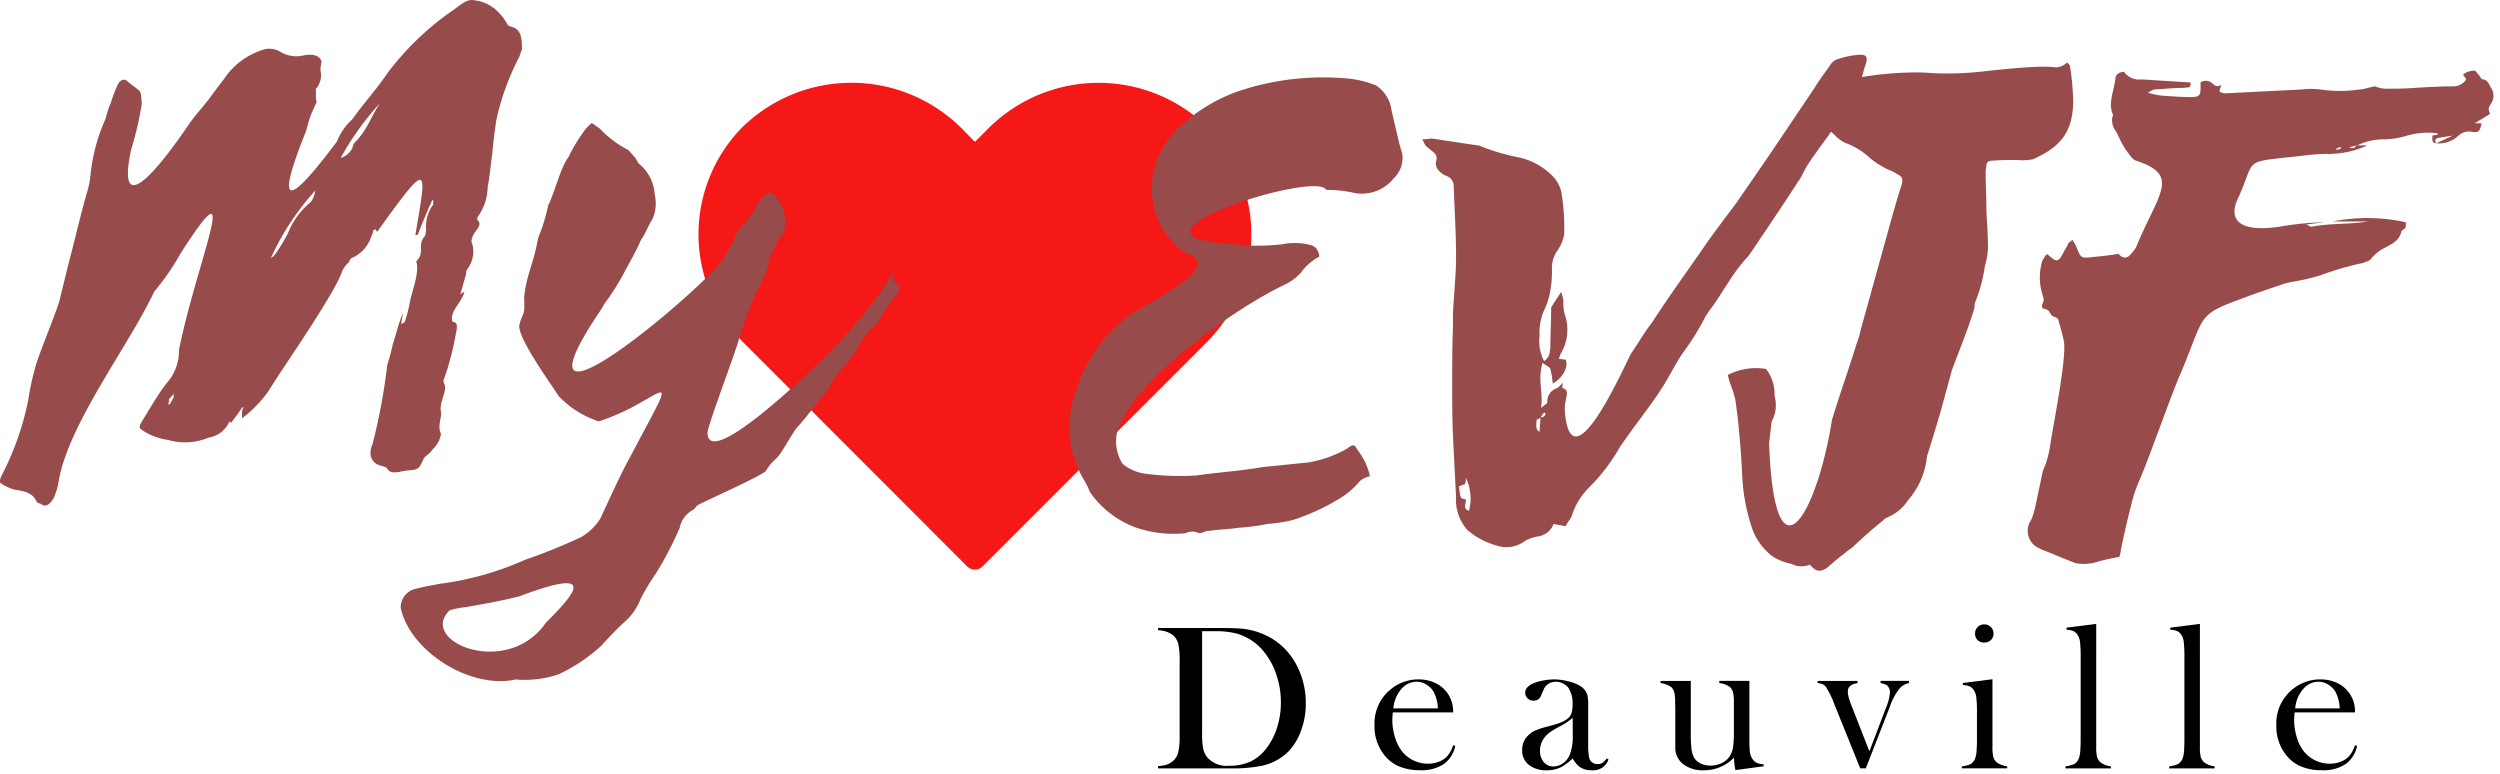
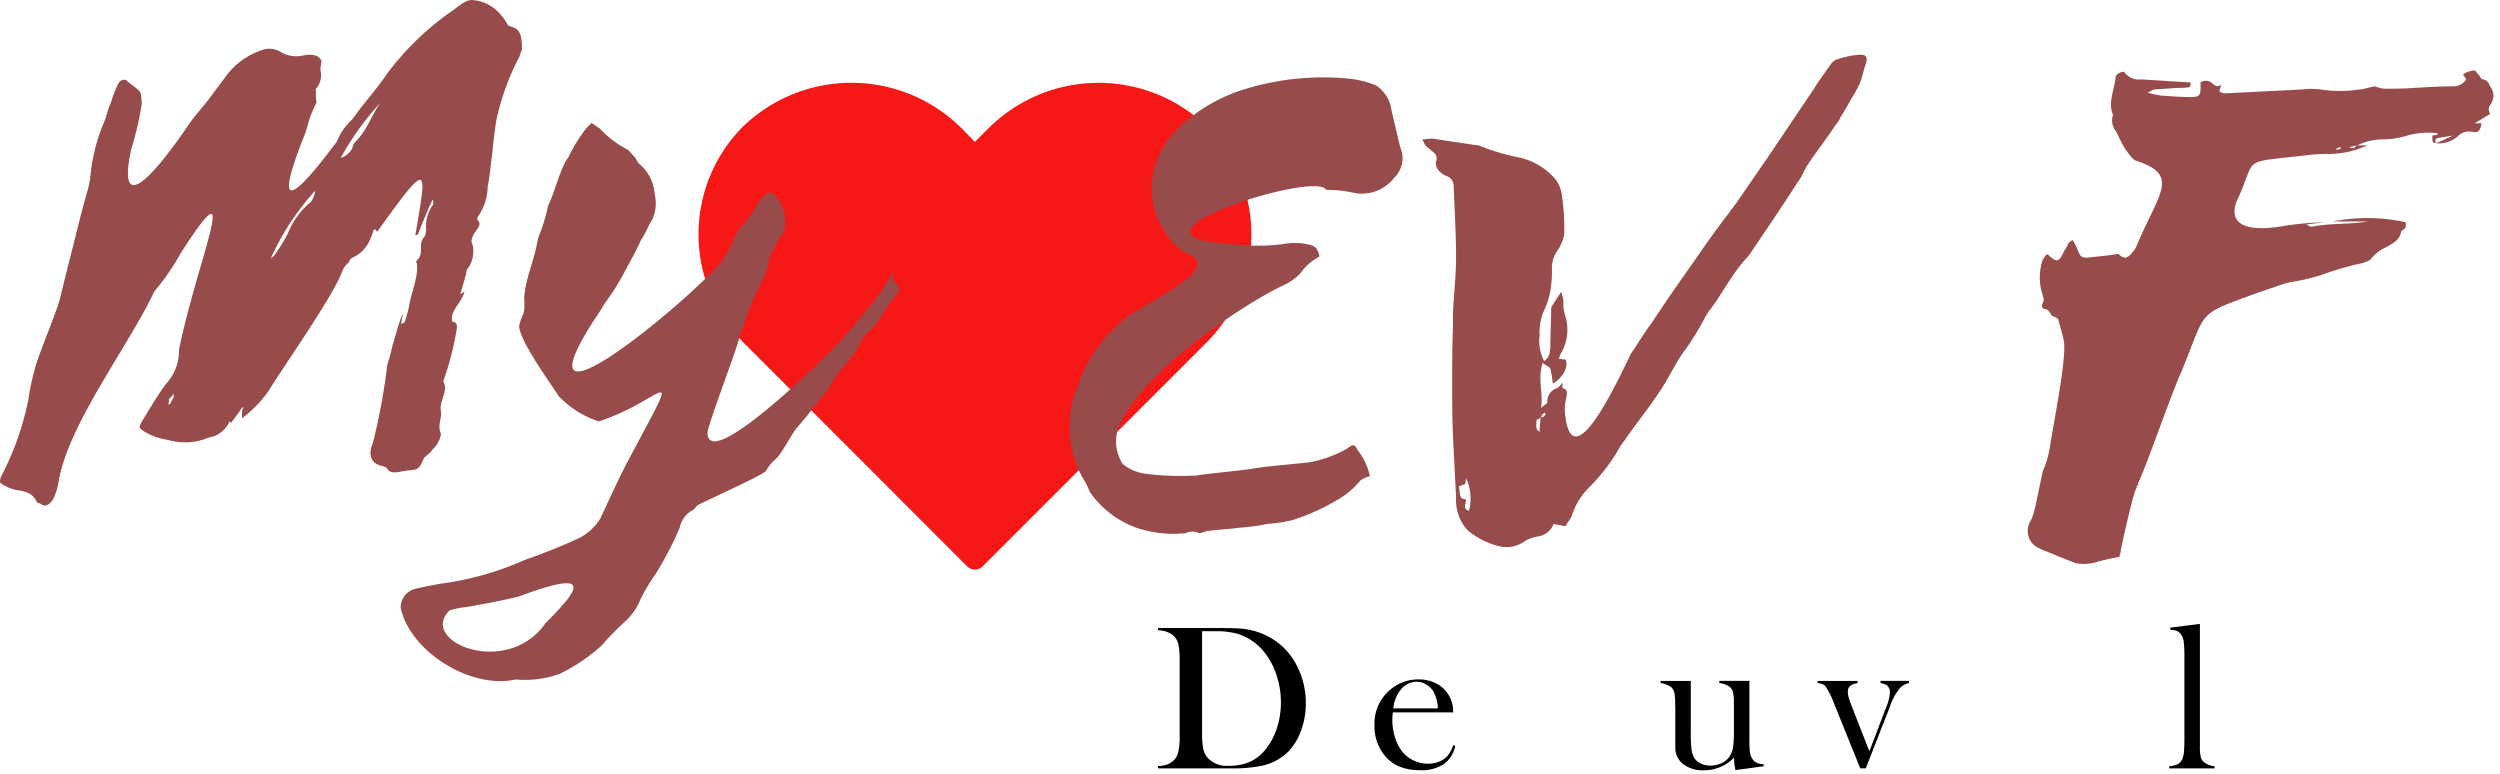
<svg xmlns="http://www.w3.org/2000/svg" id="Groupe_346" data-name="Groupe 346" width="200" height="61.905" viewBox="0 0 200 61.905">
  <defs>
    <clipPath id="clip-path">
      <rect id="Rectangle_136" data-name="Rectangle 136" width="200" height="61.905" fill="none" />
    </clipPath>
    <clipPath id="clip-path-2">
      <rect id="Rectangle_137" data-name="Rectangle 137" width="199.999" height="61.905" fill="none" />
    </clipPath>
  </defs>
  <g id="Groupe_343" data-name="Groupe 343">
    <g id="Groupe_342" data-name="Groupe 342" clip-path="url(#clip-path)">
      <path id="Tracé_7558" data-name="Tracé 7558" d="M73.827,11.987a12.488,12.488,0,0,1,17.686.056l1.008,1.029,1.01-1.008a12.472,12.472,0,0,1,17.686-.077,12.224,12.224,0,0,1-.164,17.129l-1.234,1.237L93.138,47.031a.868.868,0,0,1-1.234,0H91.9L73.992,29.112a12.226,12.226,0,0,1-.164-17.125" transform="translate(-14.529 -1.722)" fill="#f61717" />
      <path id="Tracé_7559" data-name="Tracé 7559" d="M116.983,21.311c3.683,1.228-3.323,4.055-4.923,5.469a11.8,11.8,0,0,0-3.683,5.468,8.336,8.336,0,0,0,.559,7.242,5.135,5.135,0,0,1,.483.98,7.7,7.7,0,0,0,3.745,2.889,9.3,9.3,0,0,0,3.931.434,1.218,1.218,0,0,1,.93-.062c.31.186.669-.186.979-.124.794-.125,1.538-.125,2.332-.248a17.057,17.057,0,0,0,2.331-.31,12.167,12.167,0,0,0,1.971-.3,17.156,17.156,0,0,0,3.56-1.6,6.478,6.478,0,0,0,1.848-1.538,1.871,1.871,0,0,1,.794-.371,5.012,5.012,0,0,0-.979-2.083c-.248-.5-.372-.5-.856-.125a9.505,9.505,0,0,1-3.075,1.1l-3.683.372c-1.724.31-3.571.421-5.283.67a21.477,21.477,0,0,1-3.994-.125,3.716,3.716,0,0,1-1.91-.794,3.36,3.36,0,0,1-.421-2.641c1.413-4.365,10.007-10.131,13.318-11.669a4.246,4.246,0,0,0,1.352-.979,4.184,4.184,0,0,1,1.476-1.29v-.125c-.125-.5-.3-.682-.67-.806a5.127,5.127,0,0,0-2.332-.062,17.133,17.133,0,0,1-4.365-.062c-9.586-.546,7.18-5.89,7.925-4.291a9.747,9.747,0,0,1,2.269.248,3.263,3.263,0,0,0,3.137-1.179,2.249,2.249,0,0,0,.67-2.021,10.214,10.214,0,0,1-.31-1.1l-.545-2.332a2.794,2.794,0,0,0-1.228-1.971,7.988,7.988,0,0,0-2.158-.545,21.371,21.371,0,0,0-8.594.917,13.281,13.281,0,0,0-4.848,2.827,6.88,6.88,0,0,0-2.22,3.807A6.282,6.282,0,0,0,115.57,19.9a5.888,5.888,0,0,0,1.413,1.413M147.5,43.236c.125-.31.434-.608.5-.856a5.421,5.421,0,0,1,1.29-2.158,15.116,15.116,0,0,0,2.579-3.373l.608-.856c.868-1.228,1.848-2.456,2.641-3.683.62-.93,1.1-1.971,1.724-2.889a20.721,20.721,0,0,0,1.9-3.075c.062-.062.124-.125.124-.187,1.166-1.475,1.91-3.125,3.2-4.476l.186-.248c1.29-1.91,2.579-3.807,3.807-5.717.372-.483.546-1.041.856-1.475.683-1.042,1.476-2.021,2.146-3.063a2.561,2.561,0,0,0,.433-.682c.372-.546.683-1.166,1.042-1.773a6.835,6.835,0,0,0,.5-.93c.186-.422.248-.918.434-1.414.236-.669.124-.917-.558-.856a6.784,6.784,0,0,0-1.538.31,1.105,1.105,0,0,0-.732.545c-.434.621-.867,1.166-1.228,1.786l-3.683,5.469-2.579,3.745c-.868,1.166-1.724,2.269-2.53,3.435-1.4,2.033-2.877,4.055-4.229,6.151-.62.794-1.1,1.649-1.662,2.456-.731,1.413-4.725,10.441-5.283,4.786a3.044,3.044,0,0,1,.062-1.042c.062-.433.248-.856-.248-.979-.062,0,0-.186,0-.434a2.8,2.8,0,0,1-.434.434,1.1,1.1,0,0,0-.794,1.166c0,.062-.248.186-.5.421.186-1.29-.3-2.207.124-3.621.248.248.558.31.62.5a7.29,7.29,0,0,1,.187,1.165c.732-.371,1.29-1.29,1.041-1.91-.186,0-.371-.062-.558-.062a2.051,2.051,0,0,0,.124-.36,3.727,3.727,0,0,0,.434-2.952,3.406,3.406,0,0,1-.186-1.352,2.787,2.787,0,0,0-.186-.682l-.608.929c-.062.125-.186.248-.186.36,0,1.054-.063,2.1-.063,3.137-.062.371,0,.744-.5,1.1a3.379,3.379,0,0,1-.36-2.021,4.423,4.423,0,0,1,.3-1.91,6.119,6.119,0,0,0,.558-1.711A8.917,8.917,0,0,0,146.4,22.6a2.409,2.409,0,0,1,.483-1.475,3.413,3.413,0,0,0,.5-1.228,17.516,17.516,0,0,0-.186-3.137,2.605,2.605,0,0,0-.732-1.525,5.406,5.406,0,0,0-2.579-1.476,17.336,17.336,0,0,1-3.2-.93.375.375,0,0,0-.248-.062l-3.621-.545c-.187,0-.434.062-.794.062.186.31.186.421.31.545l.608.5a.615.615,0,0,1,.186.732.821.821,0,0,0,.187.683,1.549,1.549,0,0,0,.731.5.861.861,0,0,1,.5.794c.063,1.91.187,3.744.187,5.655,0,1.525-.187,3.063-.248,4.6v1.041c-.062,1.475-.062,2.952-.062,4.427,0,1.413,0,2.828.062,4.241l.248,4.91a3.611,3.611,0,0,0,.917,2.642,6.173,6.173,0,0,0,2.332,1.227,2.439,2.439,0,0,0,2.269-.371,3.2,3.2,0,0,1,1.054-.36,1.557,1.557,0,0,0,1.228-.992Zm-8.048-3.373a1.367,1.367,0,0,0,.062-.5,3.774,3.774,0,0,1,.248,2.641c-.558-.186-.186-.608-.248-.917-.434-.062-.434-.062-.546-1.042Zm6.026-5.283c0,.36-.062.732-.062,1.1-.371-.186-.248-.558-.248-.917,0-.062.186-.124.31-.186m.112-.187a.482.482,0,0,1,.248-.248.216.216,0,0,0,.062.124.489.489,0,0,1-.248.248.194.194,0,0,0-.174.062Z" transform="translate(-22.247 -1.138)" fill="#984b4b" />
-       <path id="Tracé_7560" data-name="Tracé 7560" d="M180.722,46.475c.421.483.732.608,1.165.372a1.106,1.106,0,0,0,.36-.248c.433-.372.867-.744,1.29-1.054a4.04,4.04,0,0,1,.558-.421c.794-.744,1.6-1.476,2.455-2.158a1.232,1.232,0,0,1,.434-.3,3.565,3.565,0,0,0,1.6-1.352,6.241,6.241,0,0,0,1.475-3.2,1.651,1.651,0,0,1,.112-.546c.5-1.6.992-3.2,1.413-4.8l.5-1.835c.608-1.662,1.29-3.262,1.786-4.923.062-.174,0-.422.112-.608a11.9,11.9,0,0,0,.744-2.827,5.623,5.623,0,0,0,.248-1.414c0-.917-.062-1.9-.124-2.889,0-1.1-.063-2.208-.063-3.249,0-.186.063-.31.063-.5,0-.248.186-.36.433-.36.67-.062,1.34-.062,2.021-.062a4.406,4.406,0,0,0,1.29-.062c2.332-1.055,3.137-2.282,3.2-4.552a21.051,21.051,0,0,0-.248-2.827c0-.125-.124-.248-.248-.36a1.265,1.265,0,0,1-1.166.36,12.739,12.739,0,0,0-1.538,0c-1.228.062-2.393.186-3.621.31a25.687,25.687,0,0,1-4.365.187A17.1,17.1,0,0,0,188.82,7.1a26.455,26.455,0,0,0-5.7.731,9.066,9.066,0,0,0-1.724.868c-.433.248-.483.421-.248.794a.823.823,0,0,1,0,.917c.31.806.992,1.166,1.537,1.662a2.665,2.665,0,0,0,.918.683,5.691,5.691,0,0,1,1.971,1.227,6.744,6.744,0,0,0,1.786,1.042l.421.248c.372.187.372.36.31.732-.434,1.352-.794,2.641-1.166,3.994l-2.145,7.738a6.209,6.209,0,0,1-.31,1.041c-.62,2.034-1.352,4.055-1.971,6.089-1.166,7.428-4.6,13.69-5.035,1.9l.187-1.6a.433.433,0,0,1,.062-.236,2.709,2.709,0,0,0,.186-1.971V32.9a3.235,3.235,0,0,0-.682-2.083,4.961,4.961,0,0,0-3.063.483,9.786,9.786,0,0,0,.422,1.29l.186.682c.124.918.248,1.786.31,2.7.124,1.165.186,2.331.248,3.5a15.168,15.168,0,0,0,.856,4.3,4.9,4.9,0,0,0,1.538,2.021,4.244,4.244,0,0,0,1.537.62,1.76,1.76,0,0,0,1.476.062" transform="translate(-35.936 -1.302)" fill="#984b4b" />
      <path id="Tracé_7561" data-name="Tracé 7561" d="M230.753,13.1a4.741,4.741,0,0,1,2.208-.483,6.605,6.605,0,0,0,1.6-.248,6.217,6.217,0,0,1,2.579-.248.216.216,0,0,1,.062.124c-.124,0-.31.062-.433.062,0,.31-.063.621.31.621-.124-.187-.124-.372.187-.434l1.165-.187-1.352.621a2.261,2.261,0,0,0,1.786-.621,1.238,1.238,0,0,1,.98-.31c.607.124.731,0,.856-.67h-.546l1.228-.744c-.124-.36-.186-.421.062-.794a1.161,1.161,0,0,0,.062-1.227c-.186-.248-.248-.683-.682-.744-.124,0-.186-.112-.248-.236l-.36-.434c-.124-.124-.93.125-.992.31a1.421,1.421,0,0,1,.248.36,1.231,1.231,0,0,1-1.1.558c-1.041,0-2.033.062-3.075.124-.794.063-1.587.063-2.393.063a3.023,3.023,0,0,1-.732-.187c-.434.062-.93.248-1.228.248a10.654,10.654,0,0,1-3.137,0,5.847,5.847,0,0,0-1.476,0l-6.138.31a.9.9,0,0,1-.434-.124c-.062-.124.062-.31.124-.558-.434.248-.545,0-.732-.124a.734.734,0,0,0-.929-.062v.433c0,.621-.125.732-.794.732-.794,0-1.538-.062-2.27-.111a5.523,5.523,0,0,1-1.166-.248c.3-.124.422-.248.546-.248l1.848-.125a5.2,5.2,0,0,0,.979-.062,1.077,1.077,0,0,0,.063-.371l-3.932-.248a1.46,1.46,0,0,1-1.352-.545c0-.063-.062-.063-.124-.063-.31.063-.608.187-.608.559-.124.917-.558,1.9-.248,2.752a.278.278,0,0,1,0,.31,1.442,1.442,0,0,0,.31,1.166l.3.62a5.711,5.711,0,0,0,.62,1.041c.186.248.421.621.732.683,3.447,1.166,1.786,2.517,0,6.746a1.583,1.583,0,0,1-.36.558c-.372.545-.744.545-1.117.124-.669.124-1.29.187-1.959.248-.98.124-1.042.124-1.352-.683a3.247,3.247,0,0,0-.371-.669l-.31.235a2.452,2.452,0,0,1-.3.559c-.5,1.041-.62,1.041-1.352.371h-.124a4.146,4.146,0,0,0-.31.484,4.469,4.469,0,0,0,0,2.7c.062.248.186.434,0,.744-.062.187-.062.422.186.422.31.062.372.248.5.434.05.186.36.186.484.31a.248.248,0,0,1,.124.248,16.15,16.15,0,0,1,.434,1.649c.186,1.537-.868,6.634-1.1,8.234a8.652,8.652,0,0,1-.31,1.352c-.062.31-.248.558-.31.856l-.558,2.641a5.723,5.723,0,0,1-.36,1.179,1.509,1.509,0,0,0,.36,2.083,4.263,4.263,0,0,0,.93.433l1.166.484,1.1.434a3.53,3.53,0,0,0,1.6-.062,16.853,16.853,0,0,1,1.9-.434,1.722,1.722,0,0,0,.125-.546c.248-1.166.5-2.344.806-3.51a11.237,11.237,0,0,1,.608-1.9c.806-1.786,2.641-7.131,3.448-8.9,2.083-5.047,1.1-4.427,6.076-6.275l2.145-.732.5-.124a16.478,16.478,0,0,0,2.394-.546,23.882,23.882,0,0,1,3.435-.992c.248-.124.5-.124.682-.421a3.526,3.526,0,0,1,.732-.62c.62-.372,1.413-.608,1.6-1.414,0-.062.062-.124.124-.186.31-.124.248-.36.248-.608a14.21,14.21,0,0,0-5.84-.062h2.828c-1.538.248-3.013.124-4.539.421-.124,0-.187-.111-.434-.173l1.413-.187a24.806,24.806,0,0,0-3.559.36c-3.448.5-3.993-.731-3.324-2.207,1.6-3.435.125-2.889,5.407-3.5a16.176,16.176,0,0,1,1.786-.124c.062,0,.174.062.3,0a7.224,7.224,0,0,0,2.889-.683Zm-1.661.372v-.124l.31-.124c0,.062.062.062.062.124Zm1.6-.372a.352.352,0,0,1-.558.125,3.164,3.164,0,0,0,.558-.125" transform="translate(-42.178 -1.467)" fill="#984b4b" />
      <path id="Tracé_7562" data-name="Tracé 7562" d="M116.735,74.346a2.479,2.479,0,0,0,.757-.137,1.514,1.514,0,0,0,.521-.348,1.313,1.313,0,0,0,.347-.669,5.764,5.764,0,0,0,.1-1.24V65.888a5.73,5.73,0,0,0-.111-1.326,1.354,1.354,0,0,0-.434-.694,2,2,0,0,0-1.179-.385V63.3h4.514c1.007,0,1.649.012,1.922.037a5.691,5.691,0,0,1,2.951.992,5.379,5.379,0,0,1,1.786,2.133,6.467,6.467,0,0,1,.645,2.877,6.171,6.171,0,0,1-.372,2.145,4.672,4.672,0,0,1-1,1.675,4.254,4.254,0,0,1-2.282,1.19,11.755,11.755,0,0,1-2.083.186h-6.077Zm3.522-10.789V71.73a6.424,6.424,0,0,0,.087,1.228,1.678,1.678,0,0,0,.348.719,2.071,2.071,0,0,0,1.711.645,4.065,4.065,0,0,0,1.724-.335,3.537,3.537,0,0,0,1.29-1.079,5.269,5.269,0,0,0,.843-1.662,6.466,6.466,0,0,0,.3-1.984,6.779,6.779,0,0,0-.36-2.219,5.692,5.692,0,0,0-1-1.848,4.353,4.353,0,0,0-2.183-1.452,6.89,6.89,0,0,0-1.761-.186Z" transform="translate(-24.089 -13.061)" />
      <path id="Tracé_7563" data-name="Tracé 7563" d="M140.015,71.125c-.025.273-.037.468-.037.583a4.652,4.652,0,0,0,.21,1.4,3.419,3.419,0,0,0,.571,1.141,2.577,2.577,0,0,0,.917.719,2.636,2.636,0,0,0,1.153.26,2.392,2.392,0,0,0,.844-.148,1.823,1.823,0,0,0,.657-.41,2.269,2.269,0,0,0,.509-.917l.173.05a2.347,2.347,0,0,1-.929,1.463,3.205,3.205,0,0,1-1.86.484,4.317,4.317,0,0,1-1.748-.323,3.014,3.014,0,0,1-1.216-.992,3.661,3.661,0,0,1-.706-2.282,3.5,3.5,0,0,1,1.327-2.9,3.44,3.44,0,0,1,2.194-.769,3.167,3.167,0,0,1,1.228.236,2.486,2.486,0,0,1,1.538,2.406Zm3.608-.322a3.188,3.188,0,0,0-.31-1.265,1.633,1.633,0,0,0-.6-.632,1.453,1.453,0,0,0-.782-.236,1.625,1.625,0,0,0-1.252.607,2.735,2.735,0,0,0-.62,1.525Z" transform="translate(-28.591 -14.132)" />
-       <path id="Tracé_7564" data-name="Tracé 7564" d="M160.193,74.809l.149.075a1.283,1.283,0,0,1-1.364.868,1.576,1.576,0,0,1-.967-.286,2.225,2.225,0,0,1-.533-.657,5.642,5.642,0,0,1-.831.645,2.5,2.5,0,0,1-1.24.3,2.215,2.215,0,0,1-1.439-.434,1.436,1.436,0,0,1-.533-1.179,1.576,1.576,0,0,1,.446-1.14,1.883,1.883,0,0,1,.558-.41,6.006,6.006,0,0,1,.93-.31c.478-.125.831-.227,1.054-.31a2.218,2.218,0,0,0,.583-.3.994.994,0,0,0,.36-.434,2.065,2.065,0,0,0,.1-.707,2.258,2.258,0,0,0-.36-1.413,1.4,1.4,0,0,0-.434-.322,1.209,1.209,0,0,0-.533-.124,1.111,1.111,0,0,0-.608.174.944.944,0,0,0-.384.471l-.211.484a.591.591,0,0,1-.6.384.663.663,0,0,1-.471-.186.637.637,0,0,1-.186-.471q0-.419.6-.707a3.4,3.4,0,0,1,.794-.236,4.566,4.566,0,0,1,.93-.1,4.423,4.423,0,0,1,1.054.137,3.457,3.457,0,0,1,.93.335,1.321,1.321,0,0,1,.67.794,3.869,3.869,0,0,1,.062.831v3.038a5.626,5.626,0,0,0,.062,1.054.652.652,0,0,0,.682.583.716.716,0,0,0,.385-.087,1.27,1.27,0,0,0,.347-.36m-2.716-3.249a5.835,5.835,0,0,1-.979.658,7.03,7.03,0,0,0-.831.483,2.434,2.434,0,0,0-.421.4,1.692,1.692,0,0,0-.385,1.1,1.367,1.367,0,0,0,.3.9.983.983,0,0,0,.769.348,1.3,1.3,0,0,0,.756-.248,1.549,1.549,0,0,0,.546-.67,4.086,4.086,0,0,0,.248-1.6Z" transform="translate(-31.662 -14.132)" />
      <path id="Tracé_7565" data-name="Tracé 7565" d="M173.378,75.771a4.524,4.524,0,0,1-.112-1,3.344,3.344,0,0,1-2.431,1.017,2.553,2.553,0,0,1-1.661-.509,1.666,1.666,0,0,1-.608-1.389V71.022l-.013-.633a3.766,3.766,0,0,0-.062-.806.931.931,0,0,0-.248-.446,1.824,1.824,0,0,0-.856-.323v-.173h2.418v4.167a9.713,9.713,0,0,0,.062,1.314,1.839,1.839,0,0,0,.223.694,1.271,1.271,0,0,0,.521.434,1.712,1.712,0,0,0,.756.161,2.081,2.081,0,0,0,.856-.174,1.637,1.637,0,0,0,.645-.5,1.783,1.783,0,0,0,.31-.744,9.067,9.067,0,0,0,.074-1.389v-2.22a3.766,3.766,0,0,0-.062-.806.93.93,0,0,0-.248-.446,1.824,1.824,0,0,0-.856-.323v-.173h2.406v4.464c0,.57.012.973.037,1.2a1.307,1.307,0,0,0,.186.546.872.872,0,0,0,.348.335,1.477,1.477,0,0,0,.57.124v.161Z" transform="translate(-34.541 -14.164)" />
      <path id="Tracé_7566" data-name="Tracé 7566" d="M183.224,68.641h3.186v.173a1.528,1.528,0,0,0-.5.161.571.571,0,0,0-.272.533,1.863,1.863,0,0,0,.087.521c.056.192.161.477.31.856l1.326,3.385,1.34-3.521a3.687,3.687,0,0,0,.3-1.166.7.7,0,0,0-.248-.6,1.433,1.433,0,0,0-.5-.174v-.173h2.282v.173a1.407,1.407,0,0,0-.744.41,5.022,5.022,0,0,0-.818,1.55l-1.9,4.861h-.446l-2.059-5.1a7.236,7.236,0,0,0-.694-1.426.742.742,0,0,0-.248-.2,1.69,1.69,0,0,0-.409-.1Z" transform="translate(-37.809 -14.164)" />
-       <path id="Tracé_7567" data-name="Tracé 7567" d="M197.834,67.625l2.369-.3v5.382a3.727,3.727,0,0,0,.062.818.92.92,0,0,0,.26.434,1.816,1.816,0,0,0,.856.335v.161h-3.633V74.3a2.445,2.445,0,0,0,.707-.186.913.913,0,0,0,.347-.41,1.88,1.88,0,0,0,.124-.571c.025-.254.037-.623.037-1.1V69.994a9.966,9.966,0,0,0-.049-1.19,1.3,1.3,0,0,0-.174-.558.868.868,0,0,0-.335-.335,1.605,1.605,0,0,0-.571-.124Zm1.712-3.236a.684.684,0,0,1-.732-.732.691.691,0,0,1,.21-.509.708.708,0,0,1,.521-.21.717.717,0,0,1,.521.21.68.68,0,0,1,.223.509.725.725,0,0,1-.21.533.749.749,0,0,1-.533.2" transform="translate(-40.806 -12.987)" />
-       <path id="Tracé_7568" data-name="Tracé 7568" d="M208.291,63.189l2.369-.3V72.7a3.727,3.727,0,0,0,.062.818.927.927,0,0,0,.26.434,1.816,1.816,0,0,0,.856.335v.161H208.2v-.161a2.445,2.445,0,0,0,.707-.186.908.908,0,0,0,.347-.41,1.9,1.9,0,0,0,.125-.571c.025-.254.037-.623.037-1.1V65.557a10.192,10.192,0,0,0-.049-1.19,1.3,1.3,0,0,0-.174-.558.868.868,0,0,0-.335-.335,1.459,1.459,0,0,0-.571-.112Z" transform="translate(-42.963 -12.978)" />
      <path id="Tracé_7569" data-name="Tracé 7569" d="M218.744,63.189l2.368-.3V72.7a3.728,3.728,0,0,0,.062.818.927.927,0,0,0,.26.434,1.819,1.819,0,0,0,.856.335v.161h-3.633v-.161a2.445,2.445,0,0,0,.707-.186.908.908,0,0,0,.347-.41,1.9,1.9,0,0,0,.125-.571c.025-.254.037-.623.037-1.1V65.557a10.147,10.147,0,0,0-.05-1.19,1.293,1.293,0,0,0-.174-.558.868.868,0,0,0-.335-.335,1.458,1.458,0,0,0-.57-.112Z" transform="translate(-45.12 -12.978)" />
    </g>
  </g>
  <g id="Groupe_345" data-name="Groupe 345" transform="translate(0.001)">
    <g id="Groupe_344" data-name="Groupe 344" clip-path="url(#clip-path-2)">
-       <path id="Tracé_7570" data-name="Tracé 7570" d="M230.917,71.125c-.025.273-.037.468-.037.583a4.628,4.628,0,0,0,.211,1.4,3.418,3.418,0,0,0,.57,1.141,2.58,2.58,0,0,0,.918.719,2.634,2.634,0,0,0,1.153.26,2.388,2.388,0,0,0,.843-.148,1.816,1.816,0,0,0,.657-.41,2.269,2.269,0,0,0,.509-.917l.174.05a2.348,2.348,0,0,1-.93,1.463,3.2,3.2,0,0,1-1.86.484,4.32,4.32,0,0,1-1.748-.323,3.016,3.016,0,0,1-1.215-.992,3.657,3.657,0,0,1-.707-2.282,3.5,3.5,0,0,1,1.327-2.9,3.442,3.442,0,0,1,2.2-.769,3.169,3.169,0,0,1,1.228.236,2.487,2.487,0,0,1,1.537,2.406Zm3.609-.322a3.2,3.2,0,0,0-.31-1.265,1.622,1.622,0,0,0-.6-.632,1.45,1.45,0,0,0-.781-.236,1.622,1.622,0,0,0-1.252.607,2.73,2.73,0,0,0-.621,1.525Z" transform="translate(-47.349 -14.132)" />
      <path id="Tracé_7571" data-name="Tracé 7571" d="M15.142,9.9c-.756,1.116-6.1,9.015-4.663,2.108a26.7,26.7,0,0,0,.868-3.733c-.062-.372,0-.744-.187-.992-.31-.31-.744-.558-1.066-.868-.31-.124-.558.062-.744.5a12.083,12.083,0,0,0-.5,1.364c-.248.5-.31,1-.5,1.438a14.452,14.452,0,0,0-1.116,4.353,7.259,7.259,0,0,1-.248,1.24c-.558,1.922-.992,3.856-1.5,5.779L4.75,24.076c-.248.93-1.8,4.6-1.984,5.531a18.126,18.126,0,0,0-.5,2.368A22.9,22.9,0,0,1,.087,38.126c-.062.124-.124.434-.062.5A3.465,3.465,0,0,0,1.2,39.18c.818.124,1.438.248,1.748,1,.062.062.124.062.31.124.31.248.621.186.992-.372a5.044,5.044,0,0,0,.434-1.376c.744-4.6,5.655-10.937,7.652-15.229a19.13,19.13,0,0,0,2.108-3.05c5.109-7.962,1.252.806-.124,7.713a3.886,3.886,0,0,1-.992,2.667c-.682.88-1.24,1.872-1.86,2.864-.434.744-.372.683.062.992a5.1,5.1,0,0,0,1.922.683,4.847,4.847,0,0,0,3.236-.187,2.188,2.188,0,0,0,1.675-1.3c.062.062.124.062.124.124.31-.434.62-.806.88-1.24h.124c-.186.248-.124.5-.124.868a9.866,9.866,0,0,0,2.108-2.17c1.179-1.935,5.221-7.652,5.9-9.586a1.946,1.946,0,0,1,.558-.744.454.454,0,0,1,.322-.372,2.778,2.778,0,0,0,1.426-1.612,1.975,1.975,0,0,0,.187-.558.271.271,0,0,1,.186-.062c0,.062.062.124.124.186,4.229-5.915,3.981-5.221,3.051.248h.186c.372-.93.744-1.873,1.179-2.8l.062.063v.31a2.907,2.907,0,0,0-.558,2.059c-.062.124,0,.372-.187.558-.5.62.062,1.24-.558,1.86a.188.188,0,0,0,0,.248c.125,1.054-.434,2.244-.62,3.361a8.743,8.743,0,0,1-.384,1.363c-.062,0-.062,0-.248.125,0-.31.124-.621.124-.868-.371.868-.558,1.748-.806,2.493a15.55,15.55,0,0,1-.434,1.612,49.235,49.235,0,0,1-1.179,6.349c-.371.806-.124,1.55.683,1.736.248.062.434.125.5.248.186.31.5.31.93.248a5.75,5.75,0,0,1,.756-.124c.806-.062.868-.124,1.24-.992.248-.248.559-.434.683-.682a2.112,2.112,0,0,0,.682-1.252c-.31-.621.062-1.24,0-1.736-.186-.806.558-1.674.248-2.306-.062-.062,0-.124-.062-.187a22.153,22.153,0,0,0,.992-3.72c.124-.571.186-1-.248-1-.31-.806.744-1.55.942-2.418-.26.125-.26.187-.322.187l.447-1.563a2.2,2.2,0,0,1,.062-.372,2.31,2.31,0,0,0,.434-2.108c-.124-.186,0-.434.062-.62.186-.434.806-.868.372-1.252-.063-.125,0-.187,0-.248a4.178,4.178,0,0,0,.806-2.418c.187-.93.248-1.872.372-2.679.062-.806.186-1.736.31-2.6A20.21,20.21,0,0,1,41.568,4.5a2.371,2.371,0,0,1,.186-.509c0-.806,0-1.674-.88-1.86-.062,0-.124-.062-.248-.125A4.251,4.251,0,0,0,39.571.7,3.119,3.119,0,0,0,37.9.019c-.62-.136-1.252.559-1.935.992A22.744,22.744,0,0,0,30.99,5.86c-.868,1.3-1.922,2.418-2.79,3.671a4.833,4.833,0,0,0-1.252,1.8c-2.48,3.3-5.593,7.032-2.6-.5.248-.558.31-1.178.62-1.86.62-1.439.248-.2.31-1.625,0-.124-.062-.248.062-.31a1.7,1.7,0,0,0,.31-1.364c-.062-.124.063-.558.063-.806-.187-.434-.683-.571-1.426-.434a2.458,2.458,0,0,1-1.811-.26,1.742,1.742,0,0,0-1.24-.248,5.826,5.826,0,0,0-3.3,2.369L17,7.534c-.558.806-1.3,1.563-1.86,2.369M27.258,12.63a22.432,22.432,0,0,1,3.175-4.414c-.744,1.066-1.054,2.183-1.984,3.112a.769.769,0,0,0-.248.5,1.6,1.6,0,0,1-.942.806m-5.593,8.023a20.95,20.95,0,0,1,3.547-5.406,1.749,1.749,0,0,1-.372.93,6.106,6.106,0,0,0-1.81,2.492,17.168,17.168,0,0,1-.93,1.551,1.449,1.449,0,0,1-.434.433M13.455,32.348a.921.921,0,0,0,.062-.434,1.4,1.4,0,0,0,.372-.434v.31l-.31.558Zm52.97-4.229c-1.8,1.8-9.883,9.573-9.821,6.46.125-.867,2.244-6.4,2.493-7.39a31.957,31.957,0,0,1,1.922-4.849,4.283,4.283,0,0,0,.5-1.562,14.2,14.2,0,0,1,.88-1.8.967.967,0,0,0,.372-.744,3.023,3.023,0,0,0-.943-2.741c-.31-.124-.433-.124-.744.248a1.842,1.842,0,0,0-.62.868,15.955,15.955,0,0,1-1.488,1.934,14.376,14.376,0,0,1-1.117,2.171c-1.438,2.244-17.534,15.86-10.144,4.6.372-.5.558-.929.806-1.24a19.016,19.016,0,0,0,1.5-2.431c.434-.806.93-1.674,1.24-2.417.434-.621.62-1.24.93-1.687a3.1,3.1,0,0,0,.186-1.984,3.456,3.456,0,0,0-1.3-2.493l-.248-.434-.558-.62a8.639,8.639,0,0,1-2.306-1.737L47.34,9.84a3.53,3.53,0,0,0-.682.744,12.779,12.779,0,0,0-1.178,1.984c-.621.756-1.129,2.926-1.625,3.856a14.436,14.436,0,0,1-.806,2.617c-.372,2.108-.93,2.914-1.116,4.725.062,1.613-.062,1.054-.372,2.171-.31.942,2.667,4.972,3.113,5.729A7.748,7.748,0,0,0,47.9,33.712c5.344-1.737,6.907-5.469,2.368,3.112-.5.868-1.81,3.733-2.244,4.663a4.422,4.422,0,0,1-1.55,1.488A45.243,45.243,0,0,1,42,44.786a24.212,24.212,0,0,1-6.845,1.922c-.62.124-1.364.248-2.046.433a1.525,1.525,0,0,0-1.054,1.488c.744,3.485,5.593,6.536,9.2,5.729a8.338,8.338,0,0,0,3.484-.434,13.762,13.762,0,0,0,3.41-2.306,24.455,24.455,0,0,1,1.748-1.8,4.788,4.788,0,0,0,1.364-1.934A18.028,18.028,0,0,1,52.5,45.84a28.484,28.484,0,0,0,1.873-3.609A2.066,2.066,0,0,1,55.426,40.8c.124-.062.186-.186.372-.372.371-.248,5.034-2.306,5.468-2.74a3.783,3.783,0,0,1,.744-.93c.508-.371,1.376-2.183,1.81-2.617.93-1.054.992-1.24,1.86-2.294A4.011,4.011,0,0,0,66.55,30.6a8.051,8.051,0,0,1,.88-1.179c.434-.5.744-.93,1.116-1.426a4.811,4.811,0,0,1,.62-1.116c.31-.384,1.3-1.19,1.364-1.625a11.2,11.2,0,0,1,1.252-1.736c.558-.868-.5-.683-.31-1.5V21.77l-.062.062-.385.633c-.434.682-.806,1.24-1.24,1.8-1.054,1.3-2.109,2.555-3.361,3.857M35.969,48.828a6.968,6.968,0,0,1,1.3-.26c1.426-.248,2.864-.5,4.29-.867,6.275-2.356,4.539-.31,2.108,2.12-3.1,4.477-10.255,1.488-7.7-.992" transform="translate(-0.001 0)" fill="#984b4b" />
    </g>
  </g>
</svg>